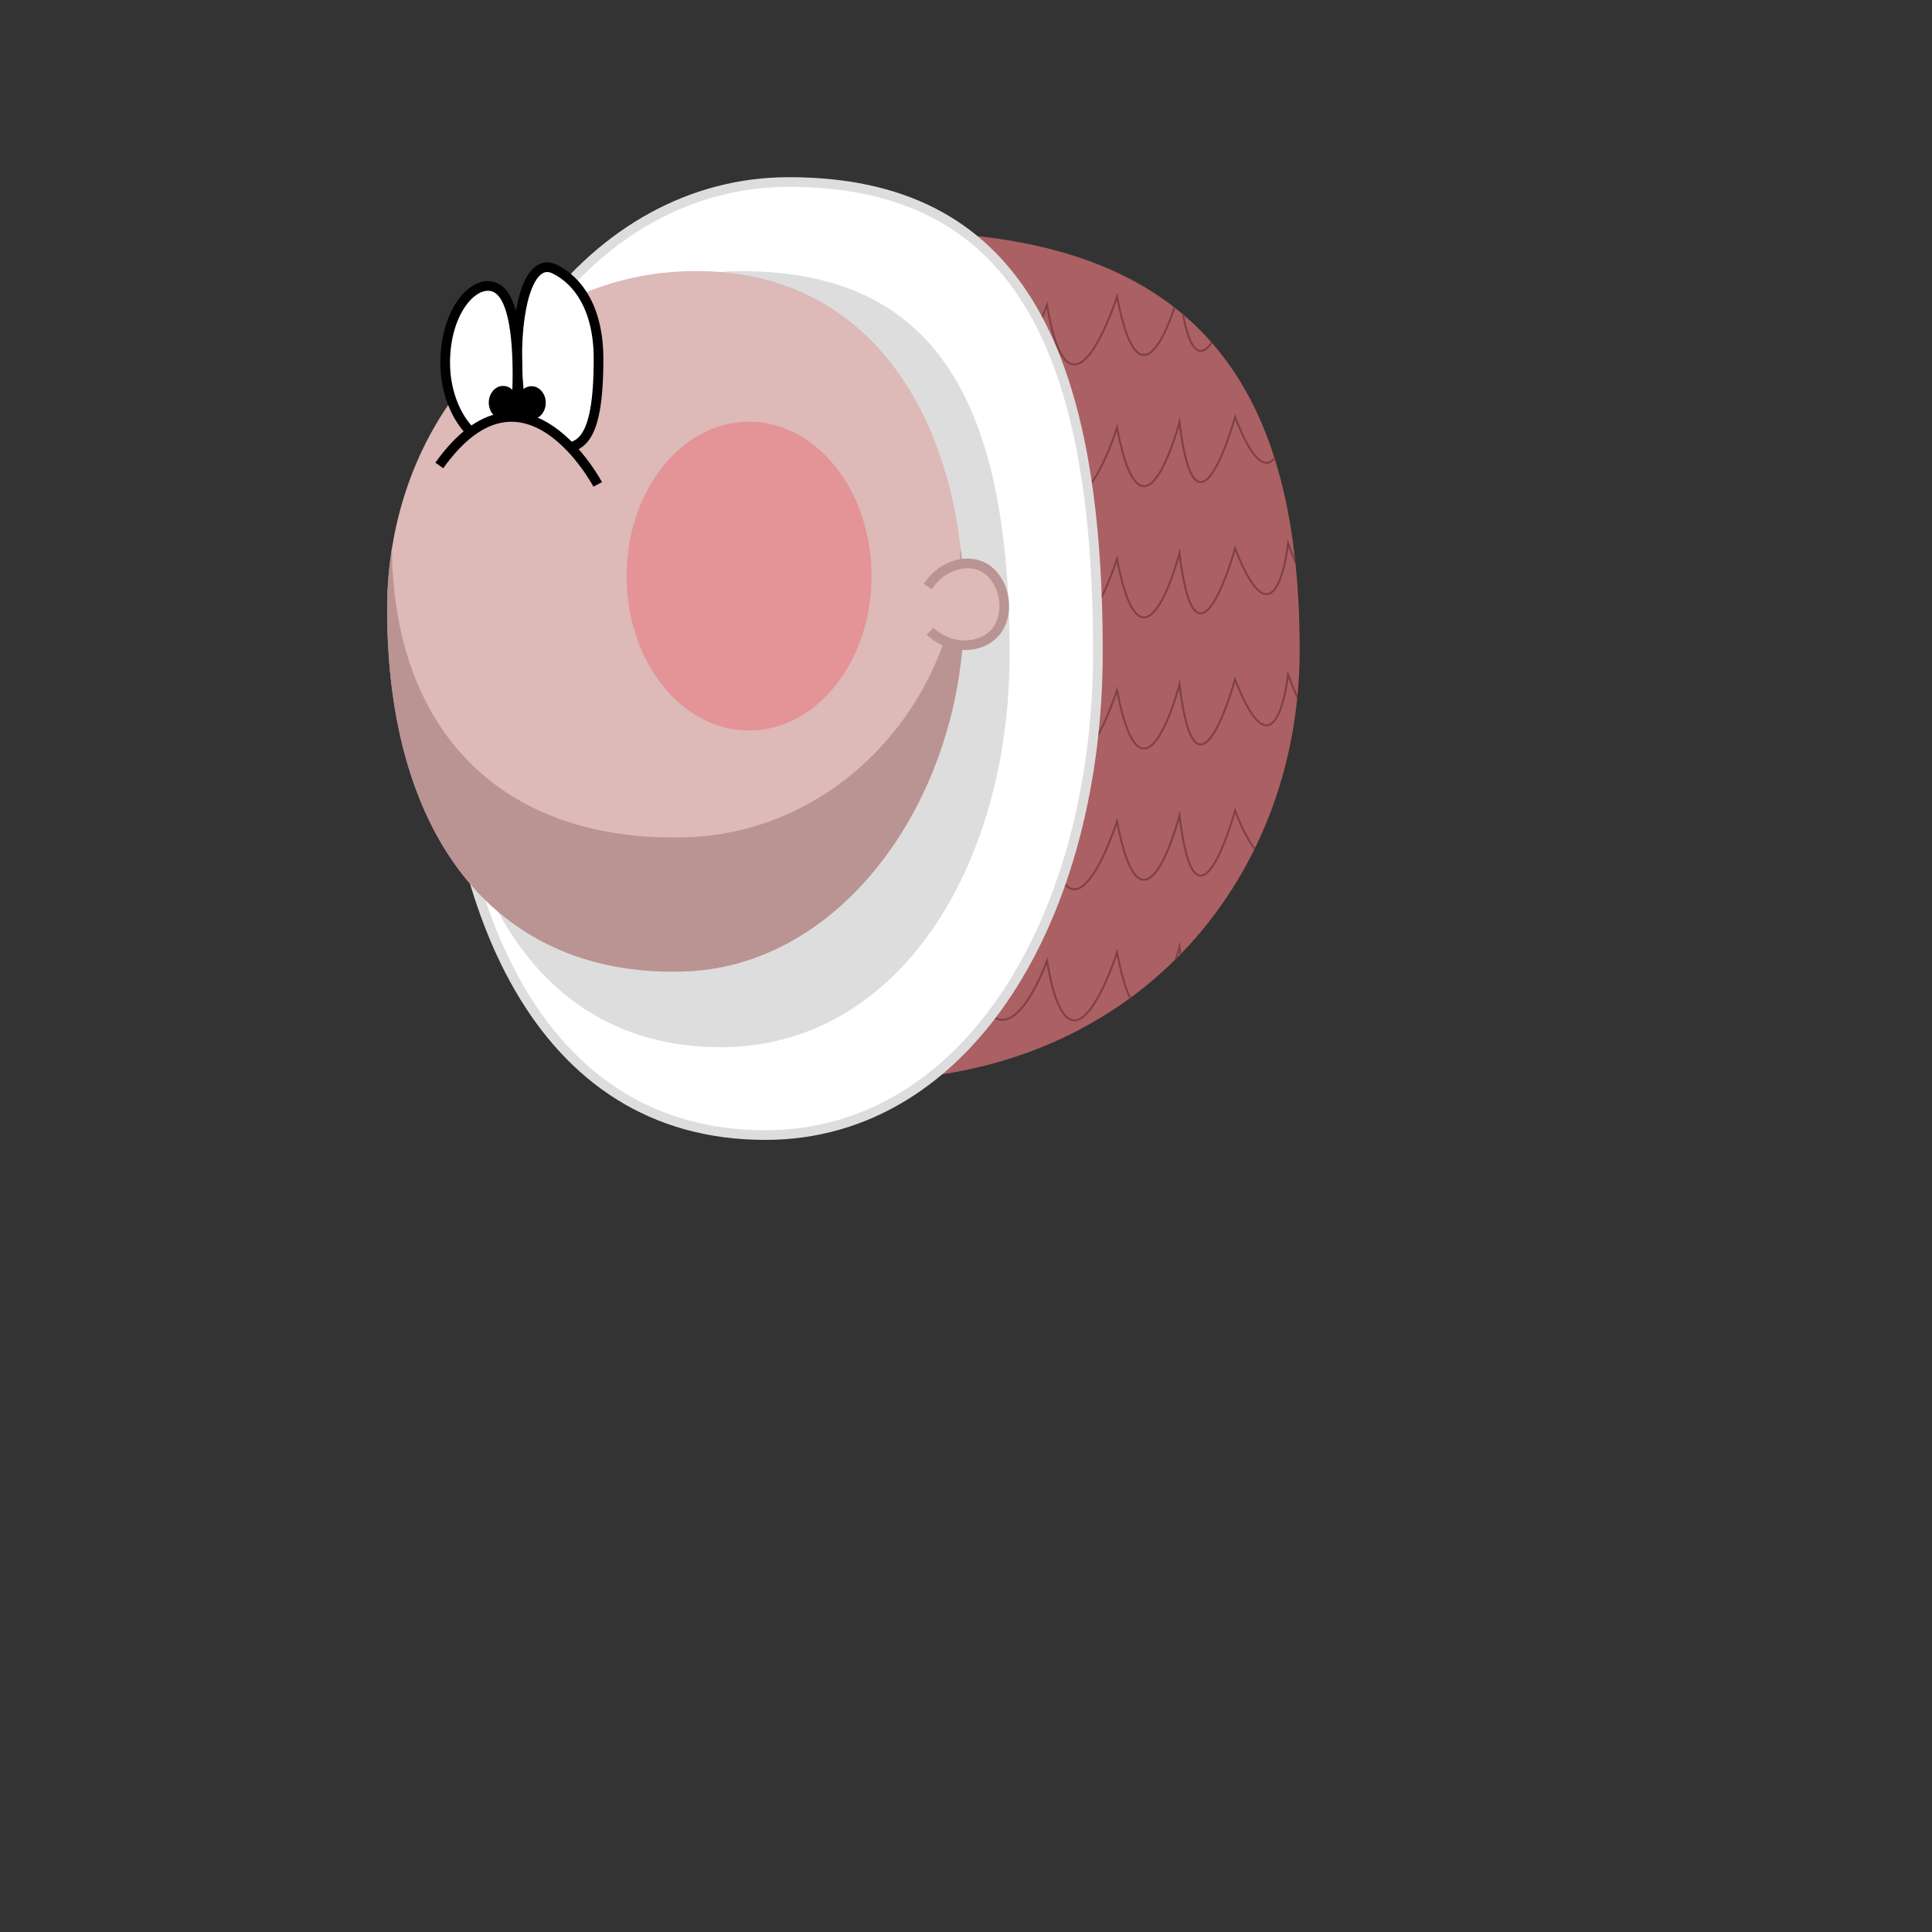
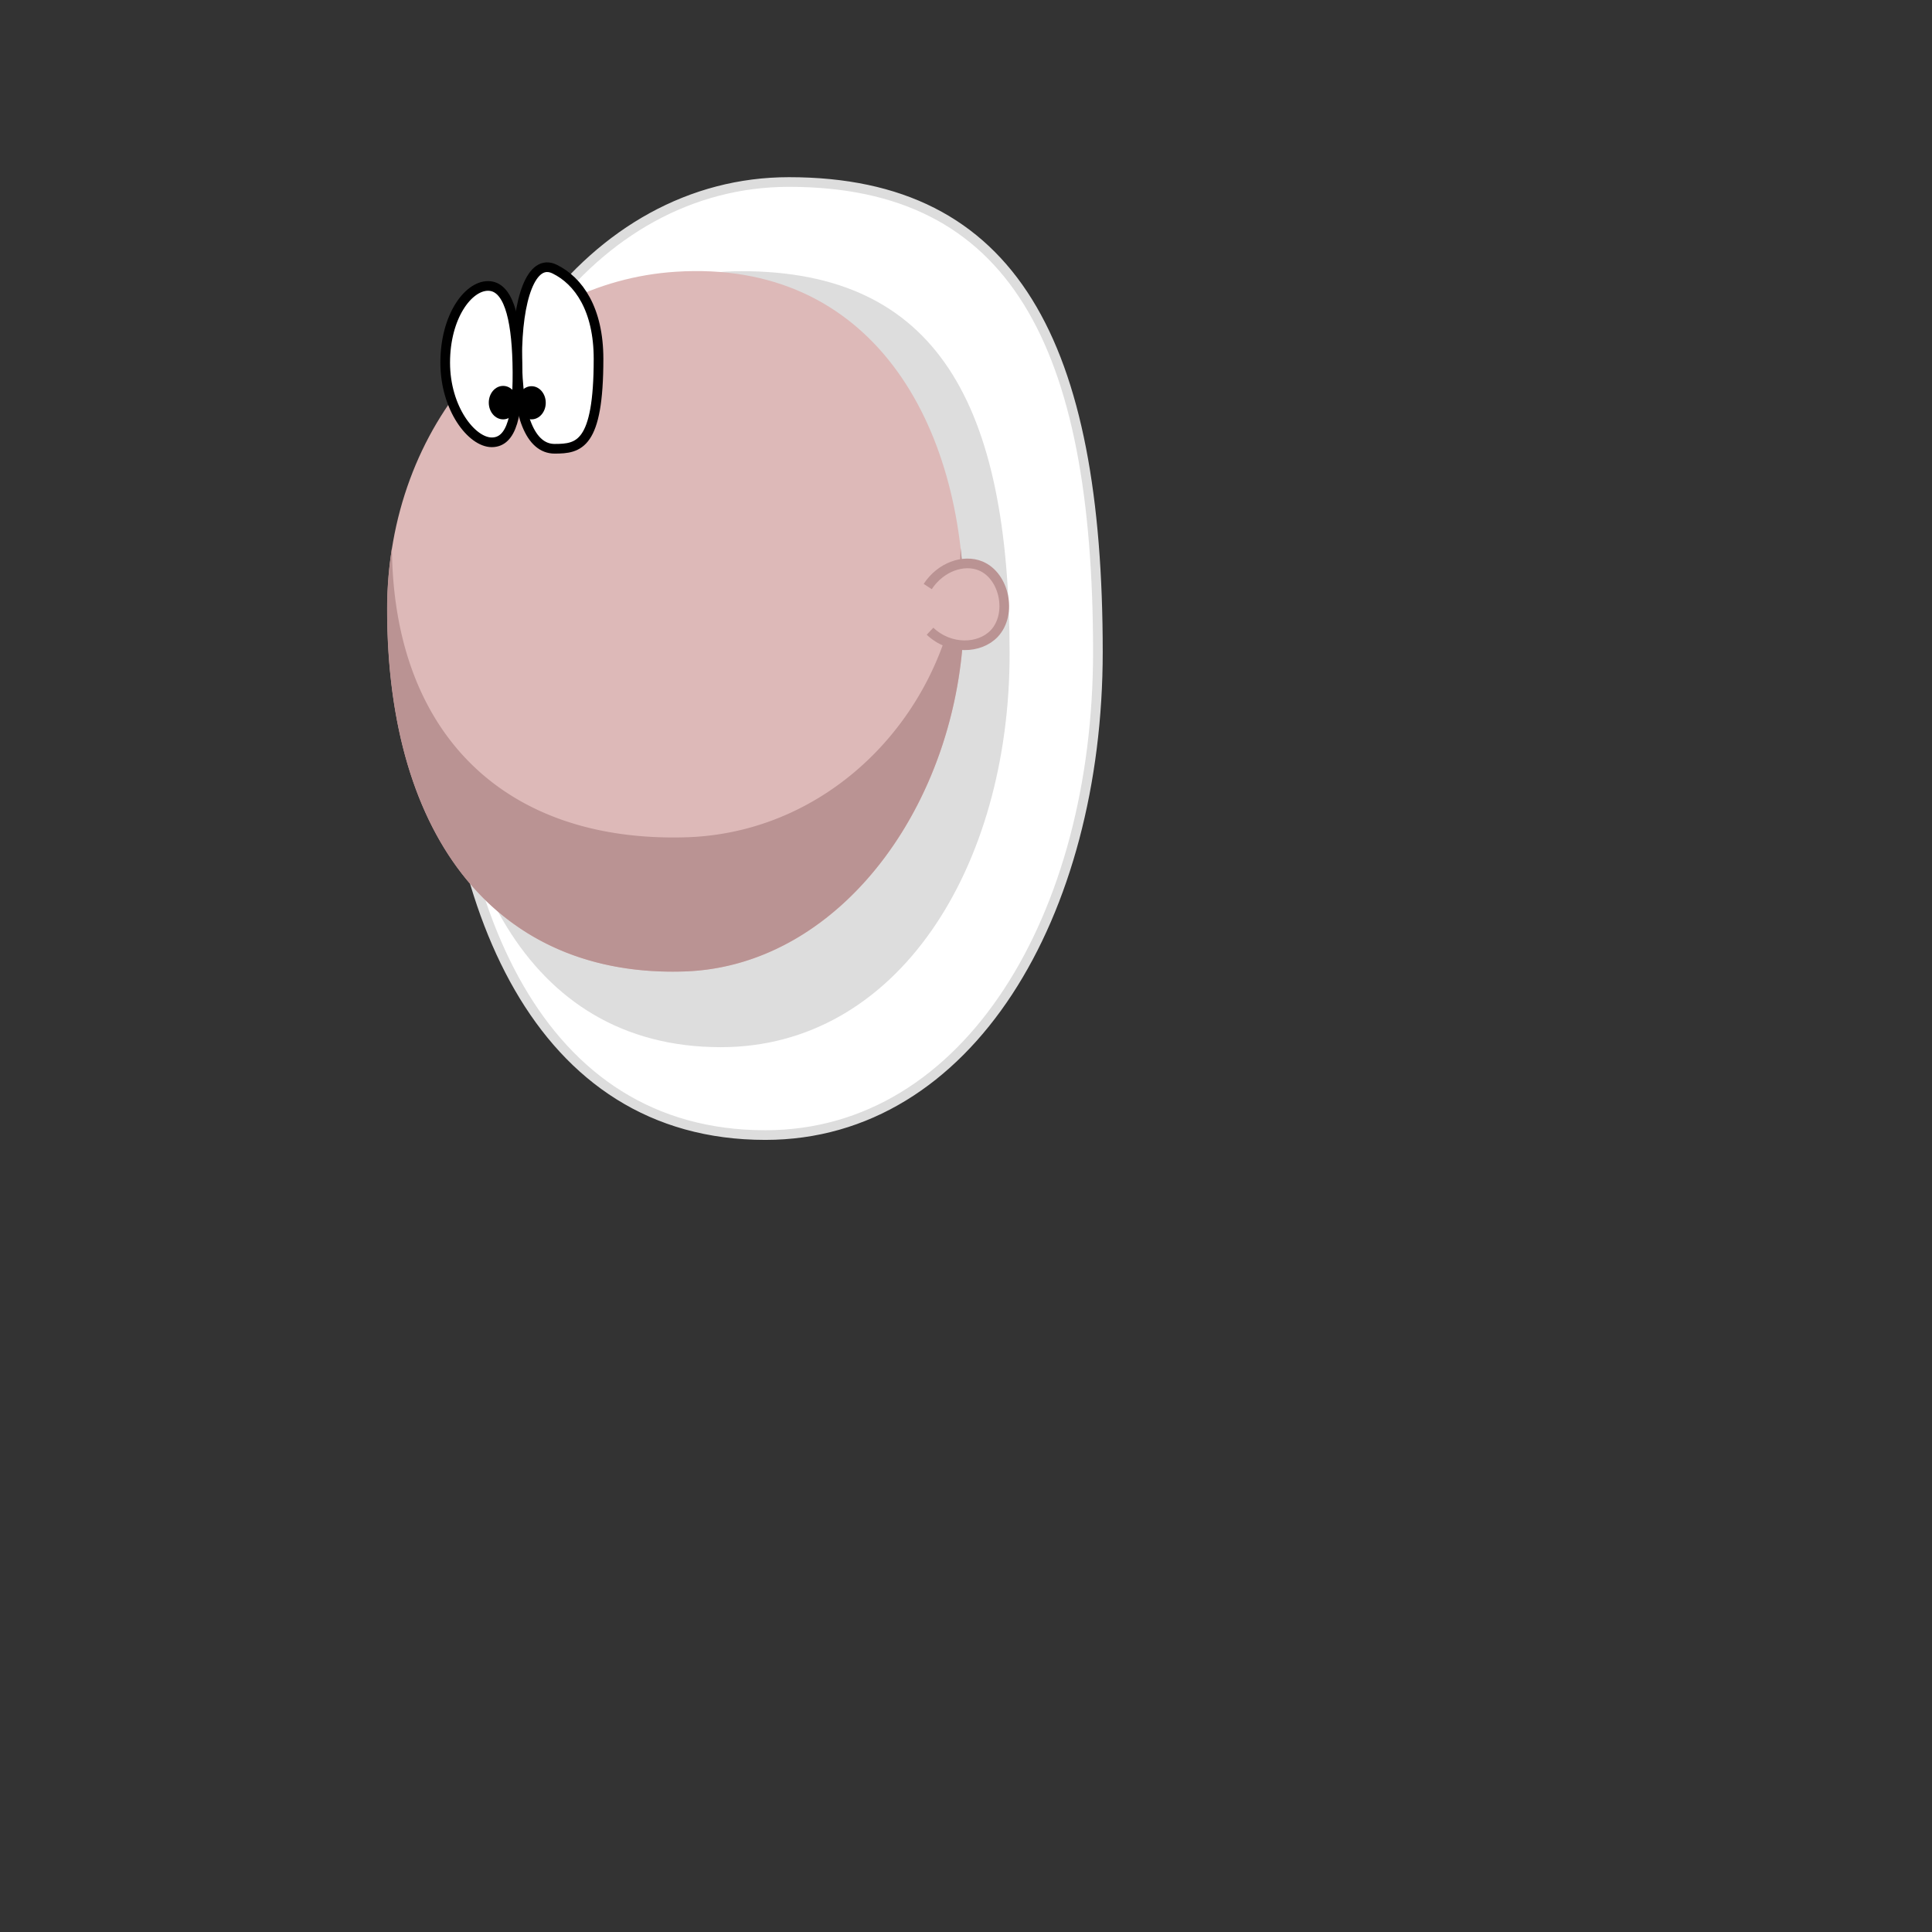
<svg xmlns="http://www.w3.org/2000/svg" viewBox="0 0 1000 1000">
  <rect x="0" y="0" width="1000" height="1000" fill="#333333" stroke="none" />
  <defs>
    <style>
      .cls-1, .cls-4 {
        fill: none;
      }

      .cls-2 {
        fill: #ab6063;
      }

      .cls-3 {
        clip-path: url(#clip-path);
      }

      .cls-4 {
        stroke: #7f4146;
      }

      .cls-11, .cls-4, .cls-5, .cls-8, .cls-9 {
        stroke-miterlimit: 10;
      }

      .cls-5, .cls-8 {
        fill: #fff;
      }

      .cls-5 {
        stroke: #ddd;
      }

      .cls-11, .cls-5, .cls-8, .cls-9 {
        stroke-width: 5px;
      }

      .cls-6 {
        fill: #ddd;
      }

      .cls-11, .cls-7, .cls-9 {
        fill: #ddb9b8;
      }

      .cls-8, .cls-9 {
        stroke: #000;
      }

      .cls-10 {
        fill: #ba9393;
      }

      .cls-11 {
        stroke: #ba9393;
      }

      .cls-12 {
        fill: #ff0013;
        opacity: 0.2;
      }
    </style>
    <clipPath id="clip-path">
-       <path class="cls-1" d="M672.71,336.52c0,120.72-87.19,222.6-225.24,222.57-154.07,0-218-105.63-218-226.35S330.48,120,463.45,120C615.93,120,672.71,195,672.71,336.52Z" />
-     </clipPath>
+       </clipPath>
  </defs>
  <g id="Layer_1" data-name="Layer 1">
    <g>
      <g>
-         <path class="cls-2" d="M672.71,336.52c0,120.72-87.19,222.6-225.24,222.57-154.07,0-218-105.63-218-226.35S330.48,120,463.45,120C615.93,120,672.71,195,672.71,336.52Z" />
        <g class="cls-3">
          <path class="cls-4" d="M188.62,376.77s-7.79,87.52,39.95,20.78c0,0,5.42,78.64,35.47,12.84,0,0,13.34,74.22,35.88,7.28,0,0,9.56,63.67,33.38-.62,0,0,6.05,57.38,27.44,2.53,0,0,20.21,74,28.76,2.56,0,0,18.92,72.7,32.34,3,0,0,24.11,76.07,36.25,4.34,0,0,24.85,70.21,41.91-2.4,17.06,72.61,41.91,2.4,41.91,2.4,12.14,71.73,36.25-4.34,36.25-4.34,13.42,69.74,32.34-3,32.34-3,8.55,71.48,28.76-2.56,28.76-2.56,21.39,54.85,27.44-2.53,27.44-2.53,23.82,64.29,33.38.62,33.38.62,22.54,66.94,35.88-7.28,35.88-7.28,30,65.8,35.47-12.84,35.47-12.84,47.74,66.74,40-20.78,40-20.78" />
          <path class="cls-4" d="M188.62,444.68s-7.79,87.52,39.95,20.78c0,0,5.42,78.63,35.47,12.84,0,0,13.34,74.21,35.88,7.28,0,0,9.56,63.67,33.38-.62,0,0,6.05,57.38,27.44,2.53,0,0,20.21,74,28.76,2.56,0,0,18.92,72.69,32.34,2.95,0,0,24.11,76.08,36.25,4.35,0,0,24.85,70.2,41.91-2.41,17.06,72.61,41.91,2.41,41.91,2.41,12.14,71.73,36.25-4.35,36.25-4.35,13.42,69.74,32.34-2.95,32.34-2.95,8.55,71.47,28.76-2.56,28.76-2.56C660.65,542.34,666.7,485,666.7,485c23.82,64.29,33.38.62,33.38.62C722.62,552.51,736,478.3,736,478.3c30,65.79,35.47-12.84,35.47-12.84,47.74,66.74,40-20.78,40-20.78" />
          <path class="cls-4" d="M188.62,308.86s-7.79,87.53,39.95,20.79c0,0,5.42,78.63,35.47,12.83,0,0,13.34,74.22,35.88,7.29,0,0,9.56,63.67,33.38-.62,0,0,6.05,57.38,27.44,2.53,0,0,20.21,74,28.76,2.55,0,0,18.92,72.7,32.34,3,0,0,24.11,76.08,36.25,4.35,0,0,24.85,70.2,41.91-2.41,17.06,72.61,41.91,2.41,41.91,2.41,12.14,71.73,36.25-4.35,36.25-4.35,13.42,69.74,32.34-3,32.34-3,8.55,71.48,28.76-2.55,28.76-2.55,21.39,54.85,27.44-2.53,27.44-2.53,23.82,64.29,33.38.62,33.38.62,22.54,66.93,35.88-7.29,35.88-7.29,30,65.8,35.47-12.83,35.47-12.83,47.74,66.74,40-20.79,40-20.79" />
          <path class="cls-4" d="M188.62,105.14s-7.79,87.53,39.95,20.79c0,0,5.42,78.63,35.47,12.83,0,0,13.34,74.22,35.88,7.29,0,0,9.56,63.67,33.38-.62,0,0,6.05,57.38,27.44,2.53,0,0,20.21,74,28.76,2.55,0,0,18.92,72.7,32.34,3,0,0,24.11,76.08,36.25,4.35,0,0,24.85,70.2,41.91-2.41,17.06,72.61,41.91,2.41,41.91,2.41,12.14,71.73,36.25-4.35,36.25-4.35,13.42,69.74,32.34-3,32.34-3C619.05,222,639.26,148,639.26,148c21.39,54.85,27.44-2.53,27.44-2.53,23.82,64.29,33.38.62,33.38.62C722.62,213,736,138.76,736,138.76c30,65.8,35.47-12.83,35.47-12.83,47.74,66.74,40-20.79,40-20.79" />
          <path class="cls-4" d="M188.62,173.05s-7.79,87.52,39.95,20.78c0,0,5.42,78.64,35.47,12.84,0,0,13.34,74.22,35.88,7.28,0,0,9.56,63.67,33.38-.62,0,0,6.05,57.39,27.44,2.53,0,0,20.21,74,28.76,2.56,0,0,18.92,72.7,32.34,3,0,0,24.11,76.07,36.25,4.34,0,0,24.85,70.21,41.91-2.4,17.06,72.61,41.91,2.4,41.91,2.4,12.14,71.73,36.25-4.34,36.25-4.34,13.42,69.74,32.34-3,32.34-3,8.55,71.48,28.76-2.56,28.76-2.56,21.39,54.86,27.44-2.53,27.44-2.53,23.82,64.29,33.38.62,33.38.62,22.54,66.94,35.88-7.28,35.88-7.28,30,65.8,35.47-12.84,35.47-12.84,47.74,66.74,40-20.78,40-20.78" />
-           <path class="cls-4" d="M188.62,241s-7.79,87.52,39.95,20.78c0,0,5.42,78.63,35.47,12.84,0,0,13.34,74.21,35.88,7.28,0,0,9.56,63.67,33.38-.62,0,0,6.05,57.38,27.44,2.53,0,0,20.21,74,28.76,2.56,0,0,18.92,72.69,32.34,2.95,0,0,24.11,76.08,36.25,4.35,0,0,24.85,70.2,41.91-2.41,17.06,72.61,41.91,2.41,41.91,2.41,12.14,71.73,36.25-4.35,36.25-4.35,13.42,69.74,32.34-2.95,32.34-2.95,8.55,71.47,28.76-2.56,28.76-2.56,21.39,54.85,27.44-2.53,27.44-2.53,23.82,64.29,33.38.62,33.38.62,22.54,66.93,35.88-7.28,35.88-7.28,30,65.79,35.47-12.84,35.47-12.84,47.74,66.74,40-20.78,40-20.78" />
+           <path class="cls-4" d="M188.62,241s-7.79,87.52,39.95,20.78" />
        </g>
        <path class="cls-5" d="M568.27,337.45c0,135.64-66.65,250.1-172.17,250.06-117.76,0-166.61-118.67-166.61-254.3s77.2-239,178.83-239C524.87,94.16,568.27,178.44,568.27,337.45Z" />
        <path class="cls-6" d="M522.57,338.41c0,110.44-57.87,203.64-149.49,203.61C270.84,542,228.42,445.39,228.42,335s67-194.64,155.27-194.64C484.89,140.31,522.57,208.93,522.57,338.41Z" />
        <path class="cls-7" d="M499,315.41c0,96.5-62.17,184.64-144.59,187.41-96,3.23-154-67.89-154-187.41,0-96.51,67-169.44,149.32-174.75C451,134.12,499,218.9,499,315.41Z" />
        <g>
          <path class="cls-8" d="M267.71,185.28c.05,29.77,6.8,47,19.35,47s22.74-1.7,22.74-46.5c0-25.68-10.3-40.45-22.74-46.5C275,133.37,267.67,155,267.71,185.28Z" />
          <path class="cls-8" d="M230.44,187.69c0,23.81,13.79,41.25,24.09,41.25s13.94-13.89,13.23-41.25C267.14,163.9,262.91,148,252.6,148S230.44,163.88,230.44,187.69Z" />
          <ellipse cx="275.12" cy="208.48" rx="7.36" ry="8.58" />
          <ellipse cx="260.42" cy="208.4" rx="7.43" ry="8.66" />
-           <path class="cls-9" d="M309.37,250.73s-37.85-71.57-82-9.81" />
        </g>
        <path class="cls-10" d="M497.18,283.59c-.89,77.35-61.86,147.58-142.5,149.8-94,2.59-151.11-54.18-151.82-149.73a201.83,201.83,0,0,0-2.5,31.75c0,119.52,58.06,190.64,154,187.41C436.82,500.05,499,411.91,499,315.41A275.32,275.32,0,0,0,497.18,283.59Z" />
        <path class="cls-11" d="M480.19,303.59c6.69-10.22,18.59-14.26,27.32-10.69,12.49,5.12,16.53,25,7.12,35-7.56,8-22.85,8.63-33.25-1.18" />
      </g>
-       <ellipse class="cls-12" cx="387.71" cy="298.21" rx="63.39" ry="79.92" />
    </g>
  </g>
</svg>